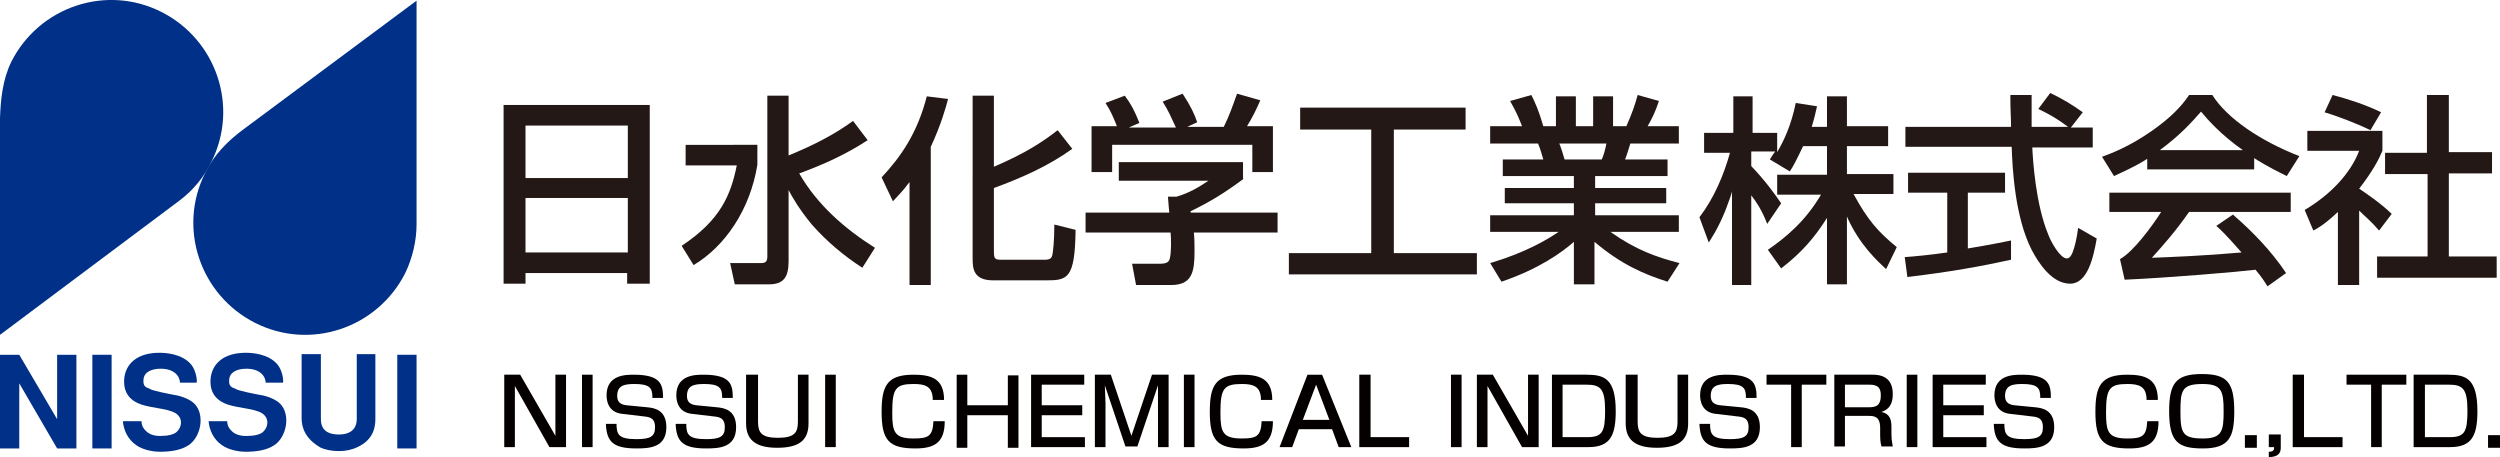
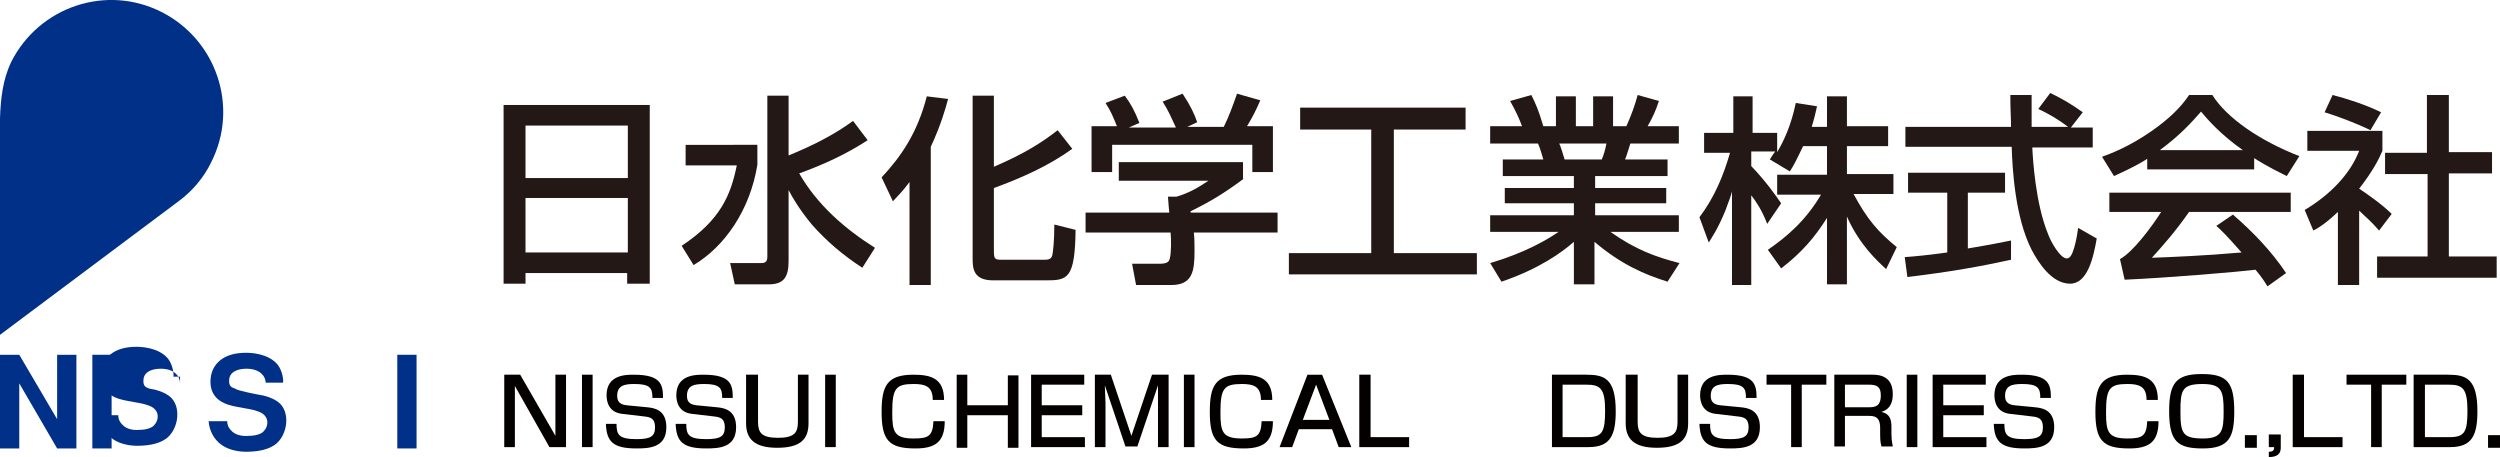
<svg xmlns="http://www.w3.org/2000/svg" version="1.1" id="レイヤー_1" x="0px" y="0px" viewBox="0 0 376.3 68.8" style="enable-background:new 0 0 376.3 68.8;" xml:space="preserve">
  <style type="text/css">
	.ドロップシャドウ{fill:none;}
	.光彩_x0020_外側_x0020_5_x0020_pt{fill:none;}
	.青のネオン{fill:none;stroke:#8AACDA;stroke-width:7;stroke-linecap:round;stroke-linejoin:round;}
	.クロムハイライト{fill:url(#SVGID_1_);stroke:#FFFFFF;stroke-width:0.363;stroke-miterlimit:1;}
	.ジャイブ_GS{fill:#FFDD00;}
	.Alyssa_GS{fill:#A6D0E4;}
	.st0{fill:#003087;}
	.st1{fill:#231815;}
	.st2{fill:#040000;}
</style>
  <linearGradient id="SVGID_1_" gradientUnits="userSpaceOnUse" x1="188.159" y1="68.818" x2="188.159" y2="67.818">
    <stop offset="0" style="stop-color:#656565" />
    <stop offset="0.618" style="stop-color:#1B1B1B" />
    <stop offset="0.629" style="stop-color:#545454" />
    <stop offset="0.983" style="stop-color:#3E3E3E" />
  </linearGradient>
  <g>
    <g>
-       <path class="st0" d="M62.7,33.8L62.7,33.8V0.1L36.6,19.5c-2.3,1.7-4.4,3.8-5.7,6.5c-4.2,8.3-0.8,18.4,7.5,22.6    c8.3,4.2,18.4,0.8,22.6-7.5C62.1,38.8,62.7,36.2,62.7,33.8" />
      <path class="st0" d="M27,30.2L27,30.2L0,50.4V17.8c0.1-2.9,0.4-5.8,1.7-8.5C5.9,1,16-2.4,24.3,1.8c8.3,4.2,11.7,14.3,7.5,22.6    C30.7,26.7,29,28.7,27,30.2" />
      <polygon class="st0" points="2.9,53.4 8.6,63.1 8.6,53.4 11.5,53.4 11.5,67.5 8.6,67.5 2.9,57.7 2.9,67.5 0,67.5 0,53.4   " />
      <rect x="13.9" y="53.4" class="st0" width="2.9" height="14.1" />
-       <path class="st0" d="M27.1,57.7c0-1.1-0.9-2.2-2.9-2.2c-1.4,0-2.5,0.5-2.6,1.6c-0.1,1,0.3,1.2,0.9,1.4c0.3,0.3,3,0.8,3.5,0.9    c0.8,0.1,2.4,0.5,3.3,1.4c1.6,1.7,0.9,5-0.9,6.2c-1.2,0.8-2.8,1-4.4,1c-0.7,0-2.4-0.2-3.5-1c-1.3-0.9-1.9-2.3-2-3.6h2.8    c0,0.4,0.1,0.9,0.6,1.4c0.6,0.7,1.7,0.9,2.6,0.8c1,0,1.9-0.3,2.2-0.7c0.6-0.6,0.8-1.7,0.1-2.4c-0.9-1-3.7-1-5.5-1.6    c-1.5-0.5-2.8-1.6-2.6-3.9c0.2-2.2,1.9-3.9,5.3-3.9c0.8,0,3.4,0.1,4.8,1.8c0.7,0.9,0.9,2.3,0.8,2.7H27.1z" />
+       <path class="st0" d="M27.1,57.7c0-1.1-0.9-2.2-2.9-2.2c-1.4,0-2.5,0.5-2.6,1.6c-0.1,1,0.3,1.2,0.9,1.4c0.8,0.1,2.4,0.5,3.3,1.4c1.6,1.7,0.9,5-0.9,6.2c-1.2,0.8-2.8,1-4.4,1c-0.7,0-2.4-0.2-3.5-1c-1.3-0.9-1.9-2.3-2-3.6h2.8    c0,0.4,0.1,0.9,0.6,1.4c0.6,0.7,1.7,0.9,2.6,0.8c1,0,1.9-0.3,2.2-0.7c0.6-0.6,0.8-1.7,0.1-2.4c-0.9-1-3.7-1-5.5-1.6    c-1.5-0.5-2.8-1.6-2.6-3.9c0.2-2.2,1.9-3.9,5.3-3.9c0.8,0,3.4,0.1,4.8,1.8c0.7,0.9,0.9,2.3,0.8,2.7H27.1z" />
      <path class="st0" d="M40,57.7c0-1.1-0.9-2.2-2.9-2.2c-1.4,0-2.5,0.5-2.6,1.6c-0.1,1,0.3,1.2,0.9,1.4c0.3,0.3,3,0.8,3.5,0.9    c0.8,0.1,2.4,0.5,3.3,1.4c1.6,1.7,0.9,5-0.9,6.2c-1.2,0.8-2.8,1-4.4,1c-0.7,0-2.4-0.2-3.5-1c-1.3-0.9-1.9-2.3-2-3.6h2.8    c0,0.4,0.1,0.9,0.6,1.4c0.6,0.7,1.7,0.9,2.7,0.8c1,0,1.9-0.3,2.2-0.7c0.6-0.6,0.8-1.7,0.1-2.4c-0.9-1-3.7-1-5.5-1.6    c-1.5-0.5-2.8-1.6-2.6-3.9c0.2-2.2,1.9-3.9,5.3-3.9c0.8,0,3.4,0.1,4.8,1.8c0.7,0.9,0.9,2.3,0.8,2.7H40z" />
-       <path class="st0" d="M56.5,53.4v9.7c0,1.2-0.3,3.1-2.7,4.2C53,67.7,52,67.9,51,67.9c-1,0-2-0.2-2.7-0.5c-2.3-1.3-2.9-3-2.9-4.4    v-9.7h2.9v9.8c0,0.9,0.3,2.3,2.7,2.3c2.3,0,2.7-1.4,2.7-2.3v-9.8H56.5z" />
      <rect x="59.8" y="53.4" class="st0" width="2.9" height="14.1" />
    </g>
    <g>
      <path class="st1" d="M75.7,15.8h22.1v26.9h-3.4v-1.6H79.1v1.6h-3.3V15.8z M94.5,18.9H79.1v7.9h15.4V18.9z M94.5,29.8H79.1V38h15.4    V29.8z" />
      <path class="st1" d="M114,21.7v3.1c-1.1,6.8-4.9,12.3-9.6,15.1l-1.8-2.9c5.9-3.9,7.4-7.7,8.3-12.1h-7.7v-3.1H114z M129.8,40.3    c-2.8-1.8-5.4-4-7.6-6.5c-1.9-2.3-3-4.2-3.5-5.2v10.7c0,2.5-0.8,3.5-3,3.5h-5.1l-0.7-3.2h4.7c0.4,0,0.9-0.1,0.9-0.9V14.4h3.2v9    c3.4-1.4,6.7-3,9.7-5.2l2.2,2.9c-3.2,2.1-6.7,3.7-10.3,5c2.7,4.7,6.8,8.3,11.4,11.2L129.8,40.3z" />
      <path class="st1" d="M136.9,27.4c-1.1,1.5-1.8,2.1-2.5,2.9l-1.7-3.6c2.9-3.1,5.4-6.7,6.8-12.2l3.2,0.4c-0.3,1.2-1.1,4-2.6,7.2    v20.8h-3.2V27.4z M149.6,14.4v10.7c4.9-2.1,7.4-3.8,9.6-5.5l2.2,2.8c-3.6,2.6-7.7,4.4-11.8,5.9v9.3c0,1.5,0.1,1.5,1.5,1.5h5.7    c1,0,1.4,0,1.6-0.7c0.1-0.5,0.3-2.1,0.3-4.6l3.2,0.8c-0.1,7.4-1.2,7.6-4.5,7.6h-7.9c-3,0-3.1-1.8-3.1-3.3V14.4H149.6z" />
      <path class="st1" d="M187.2,26.9c-2.8,2.1-5.1,3.5-8,4.9c0,0.1,0,0.2,0.1,0.2h13v3h-12.6c0.1,0.9,0.1,2,0.1,2.8    c0,3-0.3,5.1-3.5,5.1H171l-0.6-3.2h4.1c1.2,0,1.5-0.3,1.6-0.9c0.2-0.8,0.2-2.8,0.1-3.8h-12.8v-3h12.6c-0.1-0.8-0.1-1.3-0.2-2.4    h1.3c2-0.6,3.3-1.4,4.8-2.4h-13.5v-2.8h18.7V26.9z M168.2,19.2c-0.6-1.5-1-2.5-1.8-3.7l2.9-1.1c0.9,1.2,1.5,2.3,2.2,4.1l-1.6,0.7    h7.1c-0.7-1.5-1.1-2.5-2-3.9l3-1.2c1.2,1.8,1.8,3.1,2.2,4.3l-1.5,0.7h5.5c0.8-1.6,1.4-3.3,2-5l3.5,1c-0.7,1.6-1.1,2.4-2,3.9h3.9    v6.9h-3.1v-4.1h-21.1v4.1h-3.1v-6.9H168.2z" />
      <polygon class="st1" points="195.7,16.2 220.6,16.2 220.6,19.5 209.8,19.5 209.8,38.1 222.3,38.1 222.3,41.3 194,41.3 194,38.1     206.4,38.1 206.4,19.5 195.7,19.5   " />
      <path class="st1" d="M224.3,39.6c5.4-1.6,8.7-3.6,10.3-4.7h-10.3v-2.5h12.6v-1.8h-10.4v-2.3h10.4v-1.8h-10.7v-2.5h6.1    c-0.1-0.3-0.5-1.8-0.8-2.4h-7.2V19h4.8c-0.5-1.3-0.9-2.2-1.8-3.8l3.2-0.9c0.6,1.2,1.1,2.3,1.8,4.7h1.9v-4.5h3V19h2.6v-4.5h3V19h2    c0.8-1.8,1.3-3.2,1.7-4.7l3.2,0.9c-0.5,1.5-0.9,2.4-1.7,3.8h4.7v2.6h-7.3c-0.1,0.3-0.6,2-0.8,2.4h6.4v2.5h-10.9v1.8h10.7v2.3    h-10.7v1.8h12.6v2.5h-10.3c3.8,2.7,6.9,3.8,10.4,4.7l-1.8,2.8c-3.5-1.1-7-2.6-11-6v6.4h-3.1v-6.4c-1.8,1.6-5.3,4.1-10.9,6    L224.3,39.6z M234.7,21.6c0.2,0.4,0.7,2,0.8,2.4h5.6c0.3-0.7,0.5-1.4,0.7-2.4H234.7z" />
      <path class="st1" d="M271.4,22c-0.9,1.9-1.5,3.1-2,3.8l-3-1.8c0.3-0.5,0.5-0.8,0.8-1.2h-3.6V25c2.2,2.3,3.6,4.3,4.5,5.6l-2.1,3.1    c-0.8-2.1-1.7-3.4-2.4-4.3v13.5h-2.9V28.8c-0.1,0.5-0.4,1.3-1,2.9c-1.1,2.7-2,4-2.5,4.8l-1.4-3.8c2.2-2.9,3.6-6.2,4.6-9.7h-3.9v-3    h4.4v-5.5h2.9v5.5h3.7v2.9c1-1.7,2.1-4,2.8-7.4l3.2,0.5c-0.2,0.9-0.4,1.8-0.8,3.1h2.3v-4.6h3V19h6.2v3h-6.2v4.2h7v3h-6    c2.1,3.9,3.7,5.7,6.5,8l-1.6,3.3c-1.2-1.1-4-3.6-5.9-7.9v10.2h-3V32.8c-1.9,3-3.8,5.2-6.9,7.6l-2-2.8c2.9-2,5.7-4.4,8-8.3h-6.6v-3    h7.5V22H271.4z" />
      <path class="st1" d="M311.7,19.2h3.3v3h-9.1c0.1,2,0.5,8.5,2.4,13.1c0.4,1.1,1.8,3.6,2.8,3.6c0.5,0,0.8-0.7,0.9-1    c0.3-0.8,0.6-2,0.8-3.6l2.8,1.6c-0.5,2.9-1.4,6.8-4,6.8c-2.8,0-4.8-3.2-5.8-5.1c-2.5-4.9-2.9-12.2-3-15.5h-16v-3h15.9    c0-1.3-0.1-2.7-0.1-4c0-0.3,0-0.7,0-0.8h3.2c0,1.6,0,2.9,0,4.8h5.5c-1.6-1.2-3-2-4.5-2.7l1.8-2.4c1.9,0.9,3.2,1.7,4.9,2.9    L311.7,19.2z M286.7,38.7c1.4-0.1,3.6-0.3,6.4-0.7V29h-5.9v-3h14.6v3h-5.6v8.4c3.6-0.6,5.5-1,6.5-1.2v2.9c-4.6,1-9,1.8-15.6,2.6    L286.7,38.7z" />
      <path class="st1" d="M339.3,25.5h-16.1v-1.6c-0.4,0.3-2.1,1.3-5,2.6l-1.8-2.9c1.3-0.5,3.9-1.4,7.5-3.9c2.7-1.9,4.4-3.6,5.6-5.4    h3.5c2.2,3.5,7.2,6.9,13.1,9.2l-1.9,3c-2.9-1.4-4.6-2.5-4.9-2.7V25.5z M336.1,32.3c3,2.6,5.8,5.5,8,8.8l-2.8,2    c-0.5-0.8-0.8-1.3-1.8-2.5c-2.4,0.3-12.9,1.2-19.7,1.5l-0.7-3.1c2-1.1,4.8-4.9,6.2-7.1h-7.8V29h27.3v2.9h-15.3    c-2.1,3-3.8,4.9-5.6,6.9c2.7-0.1,7.9-0.3,13.5-0.8c-2.2-2.5-3.1-3.4-3.8-4L336.1,32.3z M337.6,22.6c-3.3-2.3-5.4-4.7-6.3-5.8    c-1.5,1.7-3.1,3.5-6.2,5.8H337.6z" />
      <path class="st1" d="M355,42.9h-3.1v-11c-1.8,1.7-2.9,2.4-3.7,2.8l-1.3-3.1c3.9-2.3,6.9-5.5,8.2-8.9h-7.8v-3h11.3v3    c-0.5,1.2-1.4,3-3.5,5.7c0.6,0.4,3.3,2.2,4.9,3.8l-1.9,2.5c-1.3-1.5-2.1-2.1-3-3V42.9z M356.8,19.6c-2-1-5.2-2.2-6.9-2.7l1.2-2.6    c2,0.5,5.1,1.5,7.3,2.6L356.8,19.6z M365.4,14.3h3.2v8.6h6.5v3.2h-6.5v12.5h7.2v3.2h-18v-3.2h7.6V26.2H359v-3.2h6.3V14.3z" />
    </g>
    <g>
      <path class="st2" d="M78.3,56.4l5.3,9.2v-9.2h1.6v10.9h-2.5l-5.2-9.2v9.2h-1.6V56.4H78.3z" />
      <path class="st2" d="M89.2,56.4v10.9h-1.6V56.4H89.2z" />
      <path class="st2" d="M98.2,59.8c0-1.4-0.4-2-2.7-2c-1.5,0-2.6,0.2-2.6,1.8c0,1,0.6,1.3,1.4,1.4l3.1,0.3c1.1,0.1,2.9,0.4,2.9,3    c0,3.1-2.6,3.2-4.5,3.2c-3.5,0-4.5-1-4.6-3.7h1.6c0,1.6,0.3,2.3,3,2.3c2.1,0,2.8-0.4,2.8-1.8c0-1.3-0.7-1.5-1.5-1.6l-3.4-0.4    c-2.1-0.2-2.4-1.9-2.4-2.8c0-3.1,2.9-3.1,4.1-3.1c4.1,0,4.4,1.5,4.4,3.5H98.2z" />
      <path class="st2" d="M108.7,59.8c0-1.4-0.4-2-2.7-2c-1.5,0-2.6,0.2-2.6,1.8c0,1,0.6,1.3,1.4,1.4l3.1,0.3c1.1,0.1,2.9,0.4,2.9,3    c0,3.1-2.6,3.2-4.5,3.2c-3.5,0-4.5-1-4.6-3.7h1.6c0,1.6,0.3,2.3,3,2.3c2.1,0,2.8-0.4,2.8-1.8c0-1.3-0.7-1.5-1.5-1.6l-3.4-0.4    c-2.1-0.2-2.4-1.9-2.4-2.8c0-3.1,2.9-3.1,4.1-3.1c4.1,0,4.4,1.5,4.4,3.5H108.7z" />
      <path class="st2" d="M114.1,56.4v7.1c0,1.6,0.5,2.4,3,2.4c2.5,0,3-0.8,3-2.4v-7.1h1.6v7.3c0,2.3-1.1,3.7-4.7,3.7    c-3.4,0-4.7-1.3-4.7-3.7v-7.3H114.1z" />
      <path class="st2" d="M125.8,56.4v10.9h-1.6V56.4H125.8z" />
      <path class="st2" d="M140.4,60.2c0-2.1-1.2-2.4-2.9-2.4c-2.7,0-3.2,0.7-3.2,4.3c0,2.9,0.3,3.9,3.2,3.9c2.2,0,2.9-0.3,3-2.6h1.7    c0,3.1-1.4,4.1-4.4,4.1c-4,0-5.1-1.2-5.1-5.5c0-3.9,0.8-5.6,4.8-5.6c2.7,0,4.6,0.6,4.6,3.8H140.4z" />
      <path class="st2" d="M145.6,56.4V61h6.1v-4.5h1.6v10.9h-1.6v-4.9h-6.1v4.9H144V56.4H145.6z" />
      <path class="st2" d="M163.2,56.4v1.5h-6.4V61h6.1v1.5h-6.1v3.3h6.5v1.5h-8.1V56.4H163.2z" />
      <path class="st2" d="M167.2,56.4l3.1,9.2l3.1-9.2h2.5v10.9h-1.6v-6.6c0-0.6,0-2,0-2.7l-3.1,9.2h-1.8l-3.1-9.2    c0,0.3,0.1,2.3,0.1,2.7v6.6h-1.6V56.4H167.2z" />
      <path class="st2" d="M179.8,56.4v10.9h-1.6V56.4H179.8z" />
      <path class="st2" d="M189.8,60.2c0-2.1-1.2-2.4-2.9-2.4c-2.7,0-3.2,0.7-3.2,4.3c0,2.9,0.3,3.9,3.2,3.9c2.2,0,2.9-0.3,3-2.6h1.7    c0,3.1-1.4,4.1-4.4,4.1c-4,0-5.1-1.2-5.1-5.5c0-3.9,0.8-5.6,4.8-5.6c2.7,0,4.6,0.6,4.6,3.8H189.8z" />
      <path class="st2" d="M203.4,67.3h-1.9l-1-2.7h-5l-1,2.7h-1.9l4.2-10.9h2.2L203.4,67.3z M196.1,63.2h4l-2-5.3L196.1,63.2z" />
      <path class="st2" d="M206.3,56.4v9.4h5.8v1.5h-7.5V56.4H206.3z" />
-       <path class="st2" d="M220,56.4v10.9h-1.6V56.4H220z" />
-       <path class="st2" d="M224.7,56.4l5.3,9.2v-9.2h1.6v10.9h-2.5l-5.2-9.2v9.2h-1.6V56.4H224.7z" />
      <path class="st2" d="M238.8,56.4c2.7,0,4.4,0.6,4.4,5.5c0,3.6-0.8,5.4-4.1,5.4h-5.5V56.4H238.8z M235.2,57.9v7.9h3.7    c2.3,0,2.7-0.8,2.7-4c0-3.3-0.7-3.9-2.8-3.9H235.2z" />
      <path class="st2" d="M246.5,56.4v7.1c0,1.6,0.5,2.4,3,2.4c2.5,0,3-0.8,3-2.4v-7.1h1.6v7.3c0,2.3-1.1,3.7-4.7,3.7    c-3.4,0-4.7-1.3-4.7-3.7v-7.3H246.5z" />
      <path class="st2" d="M262.8,59.8c0-1.4-0.4-2-2.7-2c-1.5,0-2.6,0.2-2.6,1.8c0,1,0.6,1.3,1.4,1.4l3.1,0.3c1.1,0.1,2.9,0.4,2.9,3    c0,3.1-2.6,3.2-4.5,3.2c-3.5,0-4.5-1-4.6-3.7h1.6c0,1.6,0.3,2.3,3,2.3c2.1,0,2.8-0.4,2.8-1.8c0-1.3-0.7-1.5-1.5-1.6l-3.4-0.4    c-2.1-0.2-2.4-1.9-2.4-2.8c0-3.1,2.9-3.1,4.1-3.1c4.1,0,4.4,1.5,4.4,3.5H262.8z" />
      <path class="st2" d="M274.9,56.4v1.5h-3.7v9.4h-1.6v-9.4h-3.7v-1.5H274.9z" />
      <path class="st2" d="M281.9,56.4c2,0,3,1,3,2.9c0,0.8-0.1,2.2-1.7,2.7c1.3,0.3,1.5,1.2,1.5,2.3v1c0,1.2,0.2,1.7,0.2,1.9h-1.7    c-0.2-0.6-0.2-1.5-0.2-1.7v-1.1c0-1.8-1-1.8-1.8-1.8h-3.5v4.6h-1.6V56.4H281.9z M277.7,57.9v3.4h3.6c0.9,0,1.8-0.1,1.8-1.8    c0-1.3-0.6-1.6-1.8-1.6H277.7z" />
      <path class="st2" d="M288.6,56.4v10.9h-1.6V56.4H288.6z" />
      <path class="st2" d="M298.9,56.4v1.5h-6.4V61h6.1v1.5h-6.1v3.3h6.5v1.5h-8.1V56.4H298.9z" />
      <path class="st2" d="M307.1,59.8c0-1.4-0.4-2-2.7-2c-1.5,0-2.6,0.2-2.6,1.8c0,1,0.6,1.3,1.4,1.4l3.1,0.3c1.1,0.1,2.9,0.4,2.9,3    c0,3.1-2.6,3.2-4.5,3.2c-3.5,0-4.5-1-4.6-3.7h1.6c0,1.6,0.3,2.3,3,2.3c2.1,0,2.8-0.4,2.8-1.8c0-1.3-0.7-1.5-1.5-1.6l-3.4-0.4    c-2.1-0.2-2.4-1.9-2.4-2.8c0-3.1,2.9-3.1,4.1-3.1c4.1,0,4.4,1.5,4.4,3.5H307.1z" />
      <path class="st2" d="M323.1,60.2c0-2.1-1.2-2.4-2.9-2.4c-2.7,0-3.2,0.7-3.2,4.3c0,2.9,0.3,3.9,3.2,3.9c2.2,0,2.9-0.3,3-2.6h1.7    c0,3.1-1.4,4.1-4.4,4.1c-4,0-5.1-1.2-5.1-5.5c0-3.9,0.8-5.6,4.8-5.6c2.7,0,4.6,0.6,4.6,3.8H323.1z" />
      <path class="st2" d="M336.3,61.9c0,3.8-0.7,5.6-4.7,5.6c-3.7,0-5.1-0.9-5.1-5.6c0-4.2,1-5.6,4.9-5.6    C335.2,56.3,336.3,57.5,336.3,61.9z M328.2,61.9c0,3.3,0.3,4.1,3.4,4.1c2.9,0,3.1-1.2,3.1-4.1c0-3.1-0.3-4.1-3.2-4.1    C328.4,57.8,328.2,58.8,328.2,61.9z" />
      <path class="st2" d="M339.7,65.5v1.9h-1.8v-1.9H339.7z" />
      <path class="st2" d="M343.3,65.5v1.9c0,0.8-0.4,1.4-1.8,1.4V68c0.8,0,0.8-0.4,0.8-0.7h-0.8v-1.9H343.3z" />
      <path class="st2" d="M346.8,56.4v9.4h5.8v1.5h-7.5V56.4H346.8z" />
      <path class="st2" d="M362.2,56.4v1.5h-3.7v9.4h-1.6v-9.4h-3.7v-1.5H362.2z" />
      <path class="st2" d="M368.5,56.4c2.7,0,4.4,0.6,4.4,5.5c0,3.6-0.8,5.4-4.1,5.4h-5.5V56.4H368.5z M365,57.9v7.9h3.7    c2.3,0,2.7-0.8,2.7-4c0-3.3-0.7-3.9-2.8-3.9H365z" />
      <path class="st2" d="M376.3,65.5v1.9h-1.8v-1.9H376.3z" />
    </g>
  </g>
</svg>